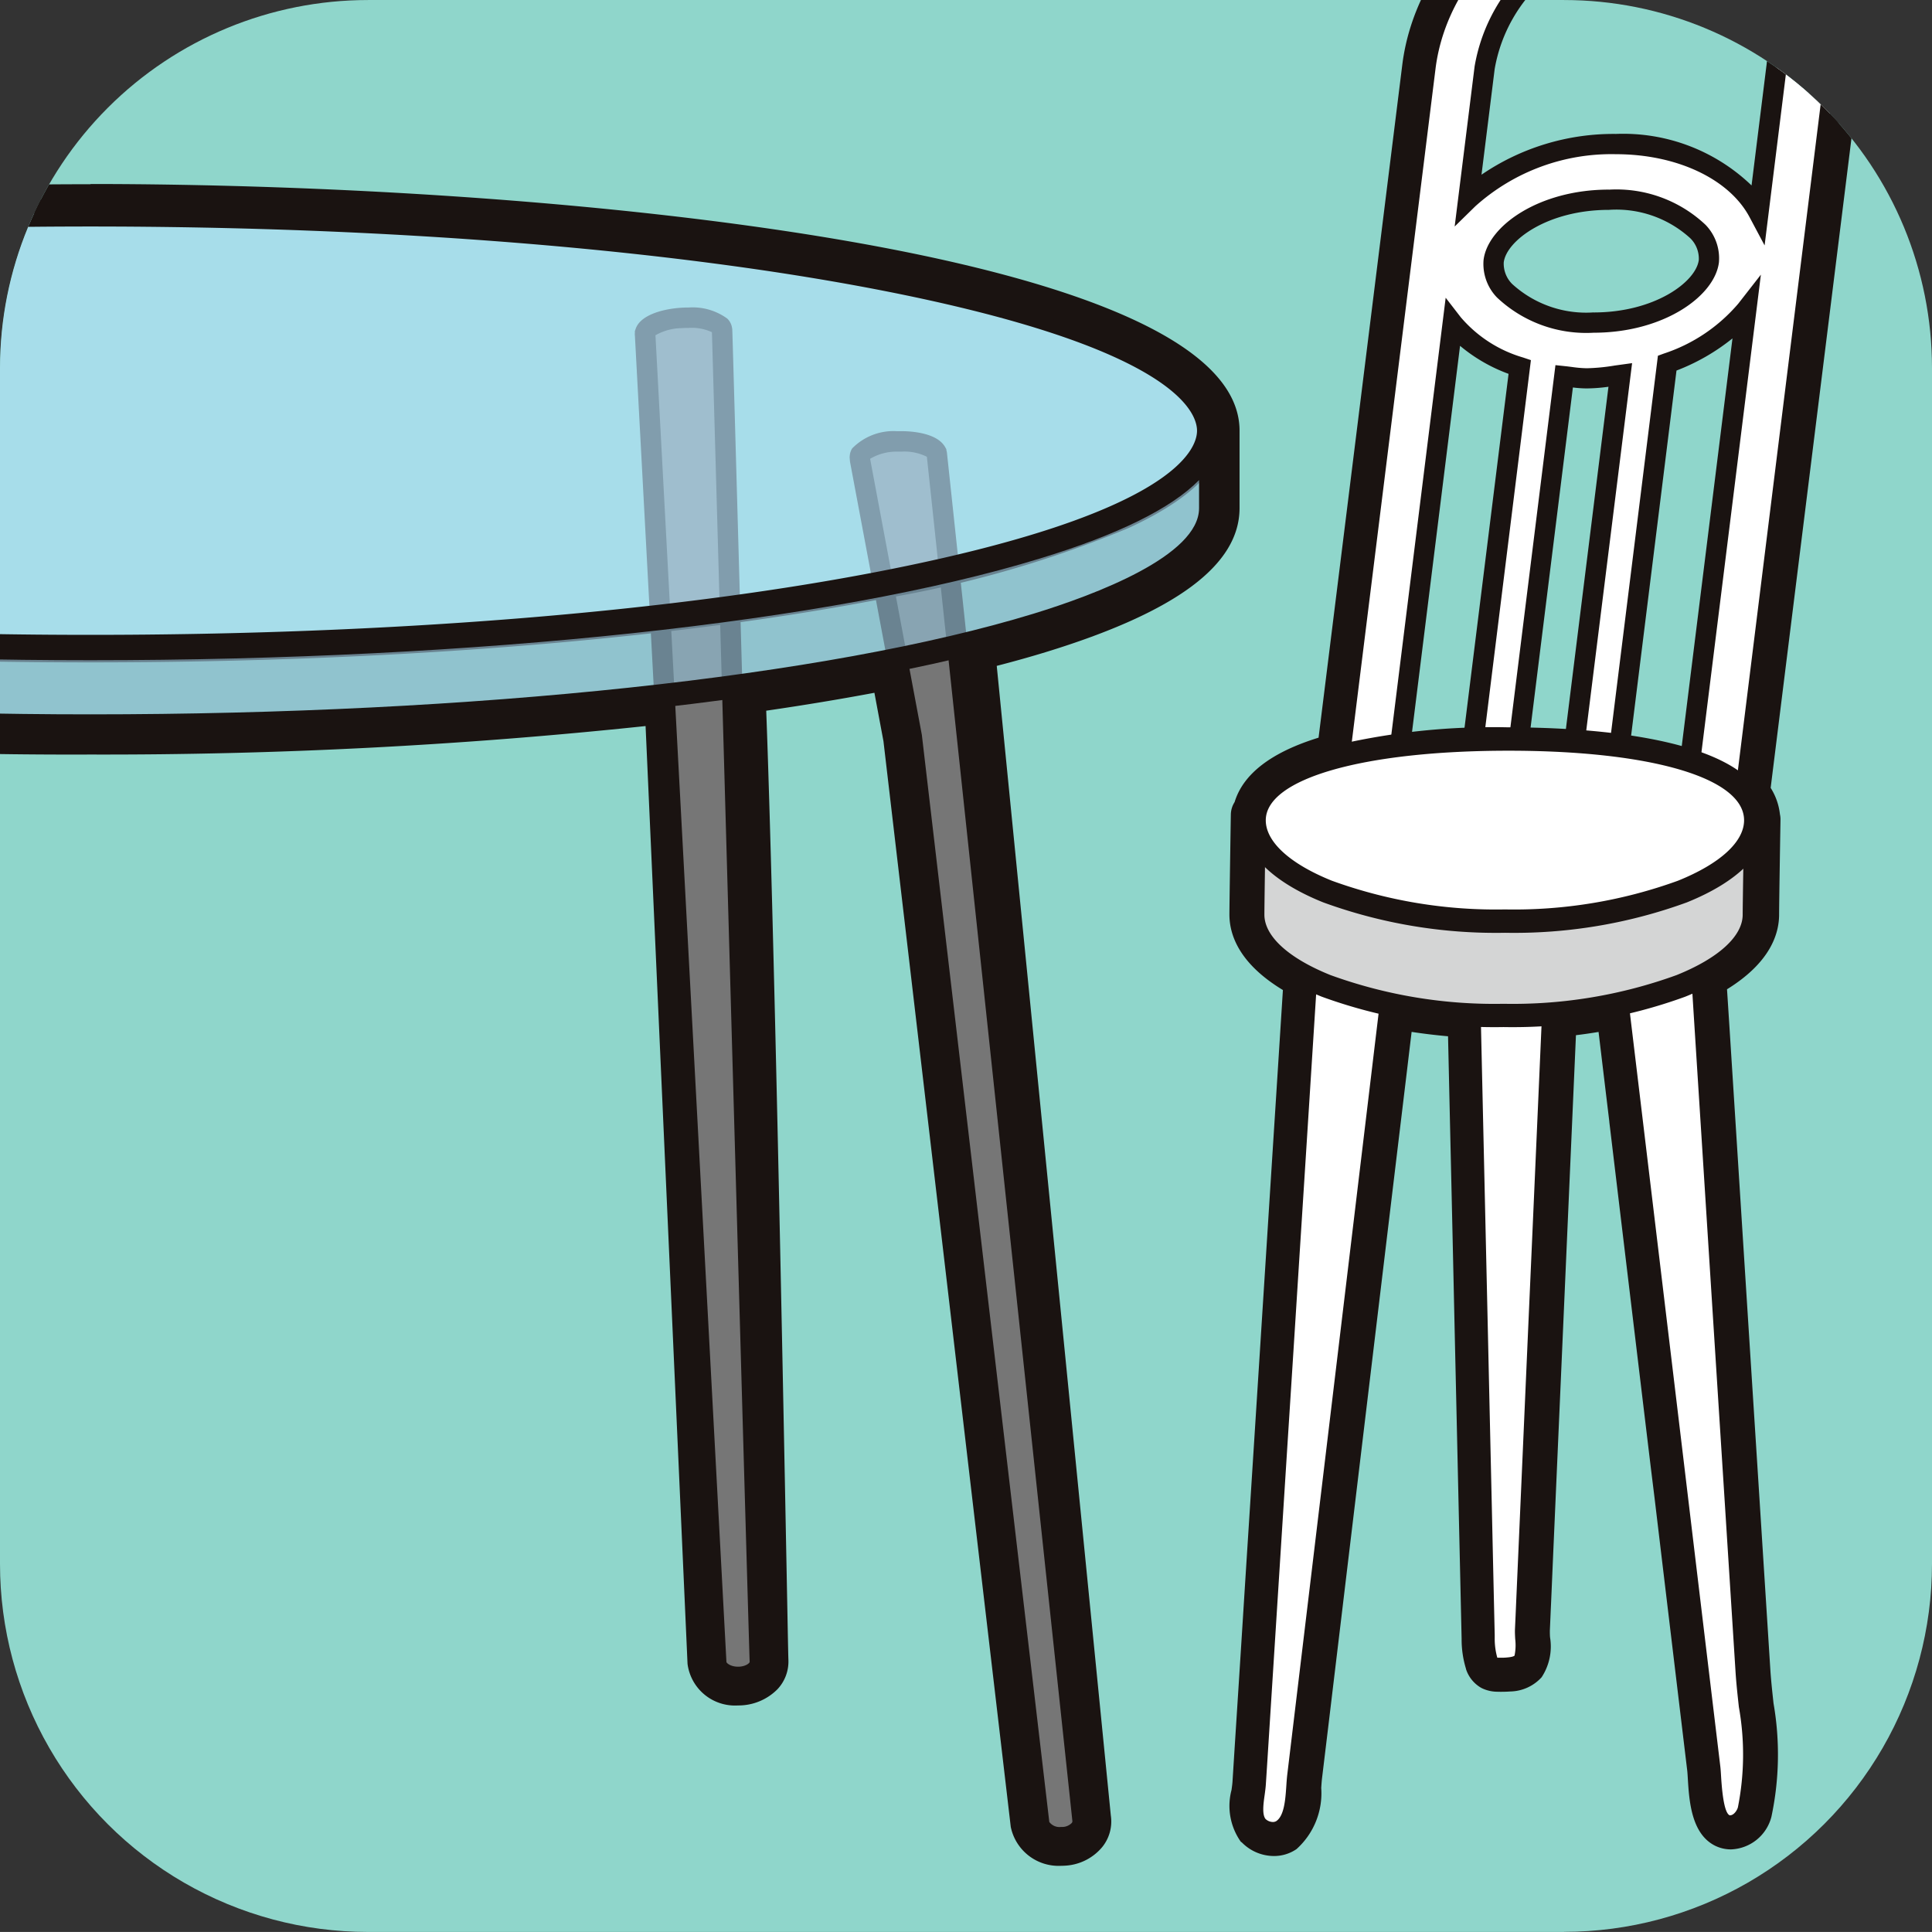
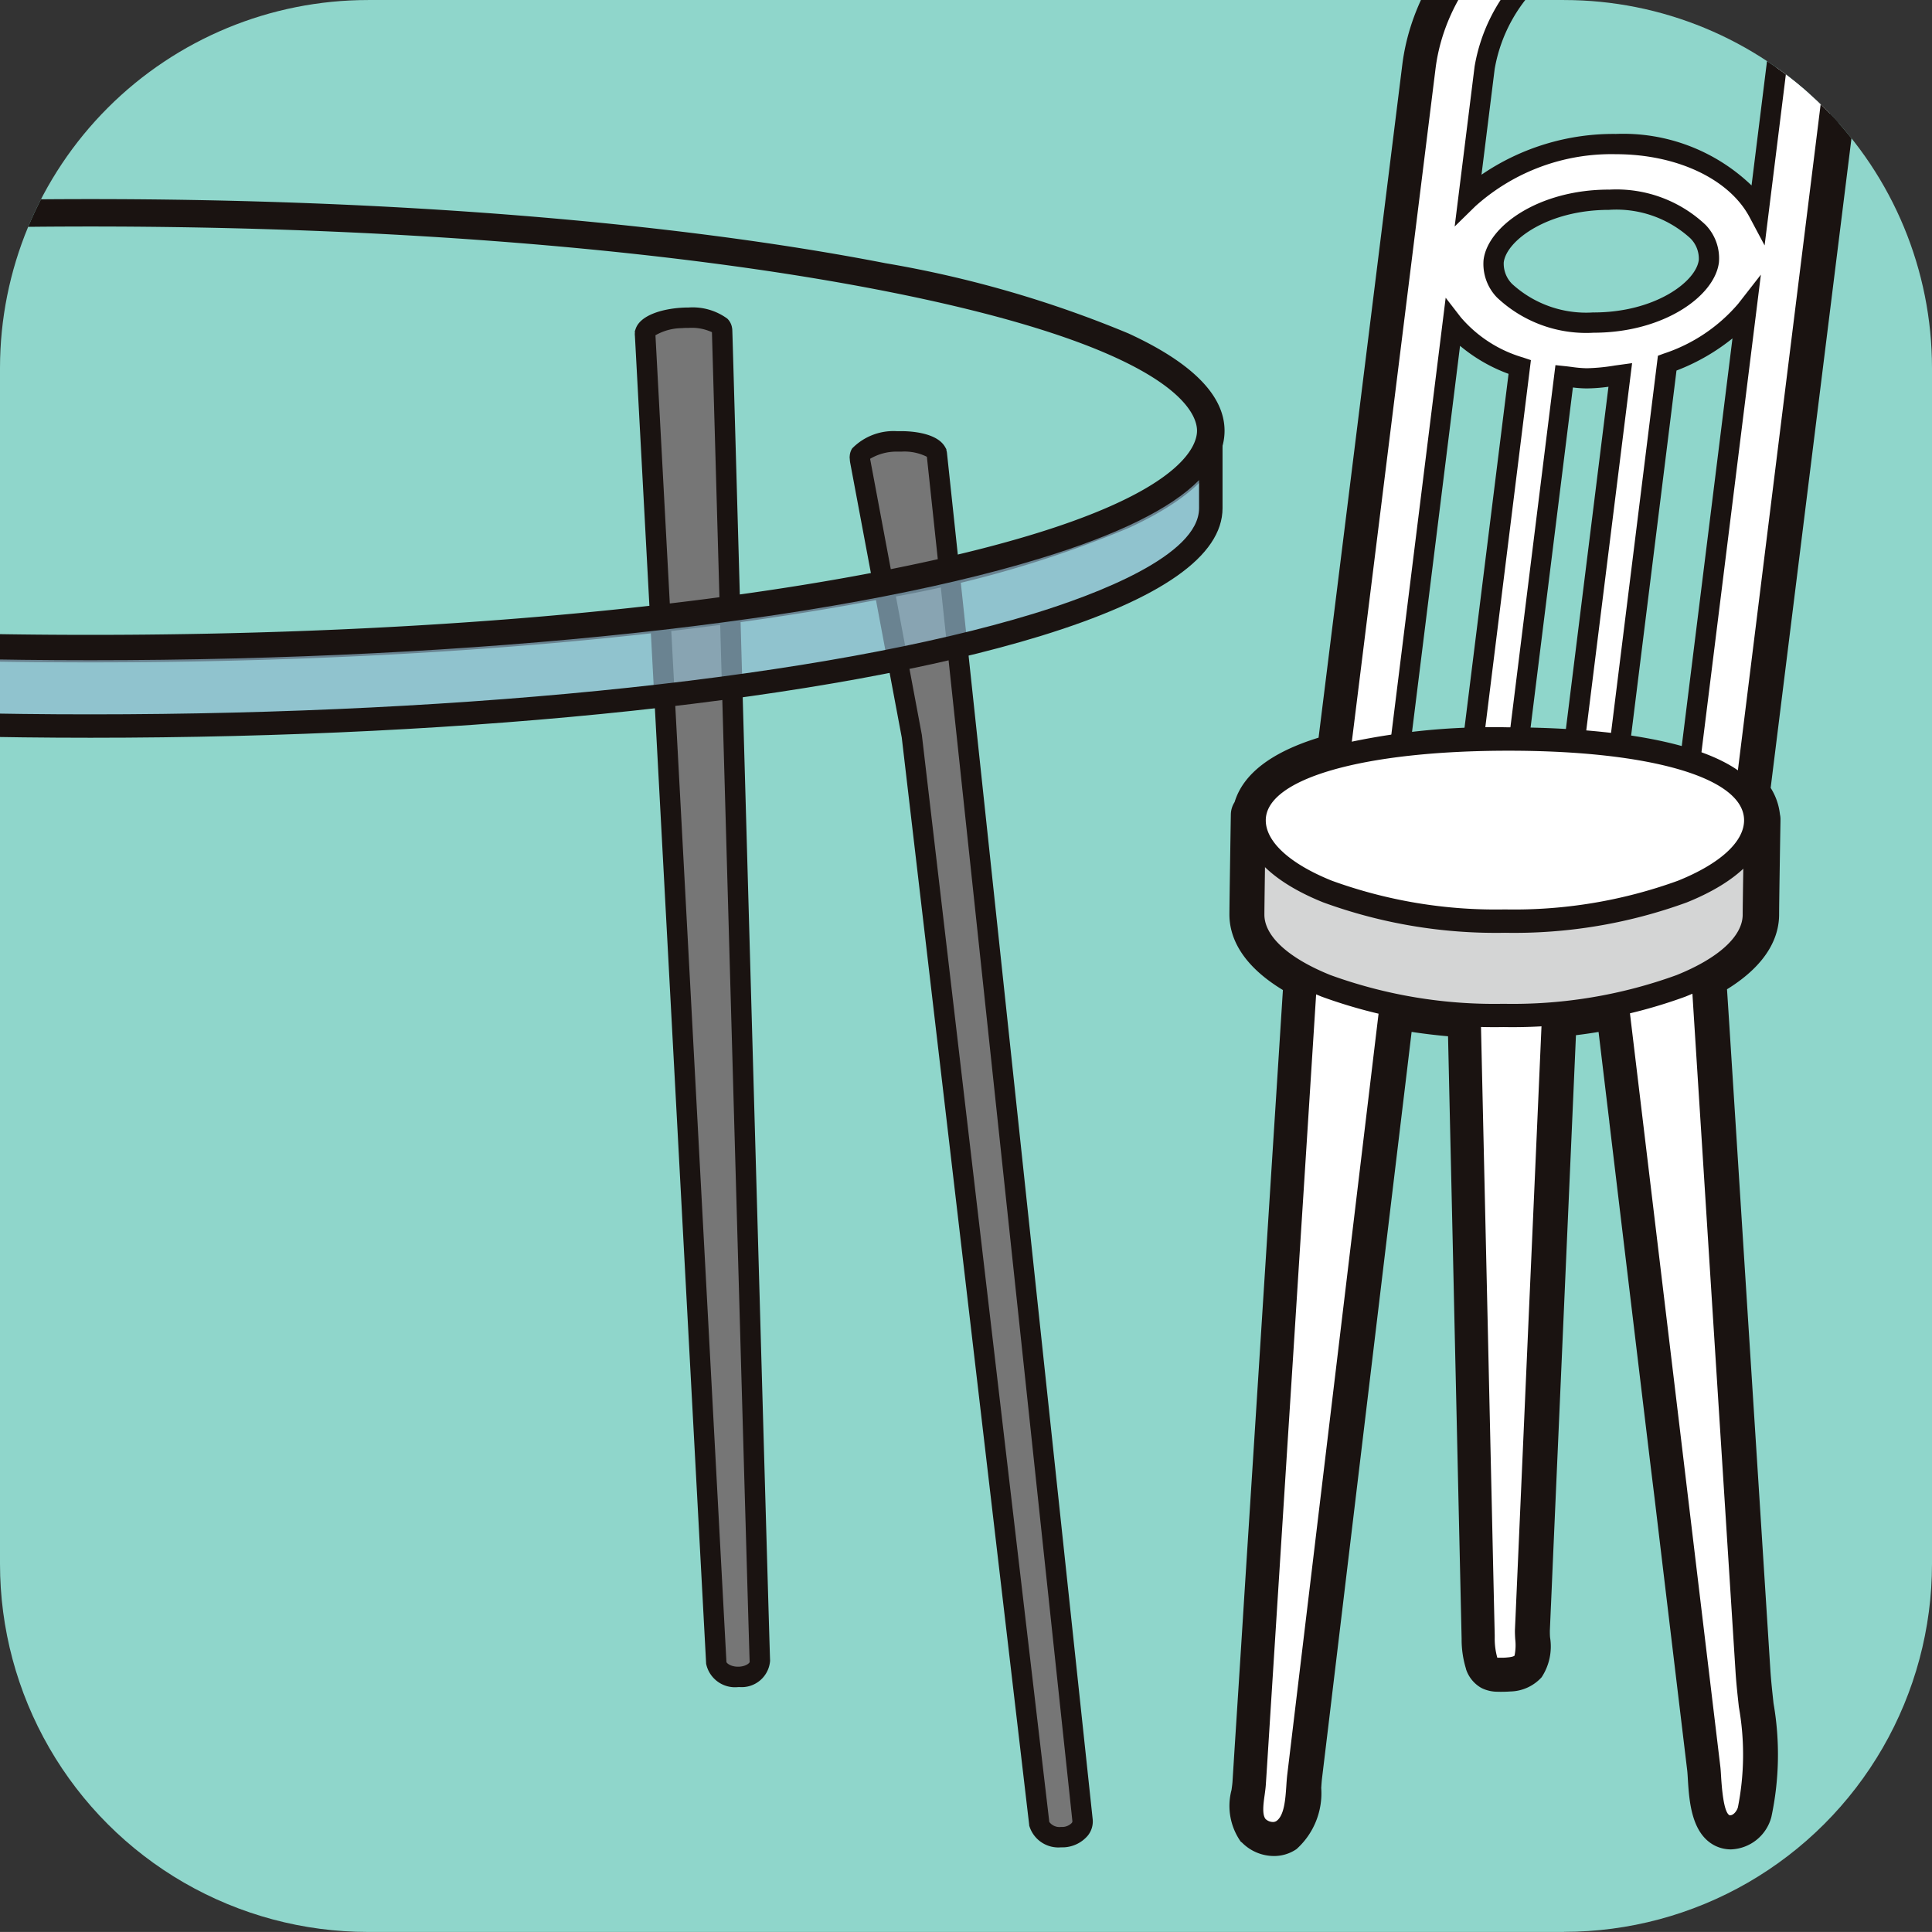
<svg xmlns="http://www.w3.org/2000/svg" width="81.415" height="81.413" viewBox="0 0 81.415 81.413">
  <rect x="0" y="0" width="81.415" height="81.413" fill="#333333" stroke="none" />
  <defs>
    <clipPath id="a">
      <path d="M86.044,184.412h-50.4A15.508,15.508,0,0,1,20.137,168.9V118.5A15.508,15.508,0,0,1,35.645,103h50.4A15.508,15.508,0,0,1,101.552,118.5v50.4a15.508,15.508,0,0,1-15.508,15.508" transform="translate(-20.137 -102.999)" fill="#8fd6cb" />
    </clipPath>
    <clipPath id="b">
-       <rect width="94.421" height="18.368" fill="none" />
-     </clipPath>
+       </clipPath>
    <clipPath id="c">
      <rect width="94.421" height="12.445" fill="none" />
    </clipPath>
  </defs>
  <g clip-path="url(#a)">
    <path d="M86.044,184.412h-50.4A15.508,15.508,0,0,1,20.137,168.9V118.5A15.508,15.508,0,0,1,35.645,103h50.4A15.508,15.508,0,0,1,101.552,118.5v50.4a15.508,15.508,0,0,1-15.508,15.508" transform="translate(-20.137 -102.999)" fill="#8fd6cb" />
    <path d="M61.463,100.157a8.88,8.88,0,0,1,6.7,2.884,8.017,8.017,0,0,1,1.927,6.391l-3.76,30.221a2.612,2.612,0,0,1,.391,1.114.973.973,0,0,1,.022.261v0q0,.022,0,.044c-.009.547-.057,3.471-.057,3.918,0,.844-.4,2.042-2.195,3.15l.1,1.548q.146,2.295.291,4.57.489,7.71.981,15.418.113,1.785.227,3.57t.227,3.568c.028.443.08.916.134,1.416a12.6,12.6,0,0,1-.091,4.79,1.83,1.83,0,0,1-1.7,1.366,1.58,1.58,0,0,1-.193-.012,1.485,1.485,0,0,1-.46-.134l-.011-.005c-1.013-.5-1.1-1.9-1.157-2.834-.008-.136-.016-.265-.025-.339q-.692-5.758-1.381-11.522L61.28,168.3q-.876-7.281-1.748-14.562l0-.017q-.138-1.144-.275-2.288l-.179-1.495c-.322.053-.639.1-.953.137L57.2,171.156q-.031.7-.061,1.4-.031.733-.063,1.465c-.009.189-.017.376-.025.563s-.017.394-.026.591c0,.056,0,.174.009.278a2.363,2.363,0,0,1-.355,1.678,1.833,1.833,0,0,1-1.314.6,5.423,5.423,0,0,1-.559.011,1.515,1.515,0,0,1-.624-.139,1,1,0,0,1-.125-.071,1.415,1.415,0,0,1-.565-.743l0-.012a4.21,4.21,0,0,1-.185-1.271q-.031-1.353-.061-2.712-.031-1.387-.063-2.772-.083-3.735-.168-7.465-.083-3.806-.171-7.609-.033-1.435-.065-2.87-.022-.978-.044-1.957-.787-.07-1.535-.185l-.028.235q-.087.722-.173,1.446-.2,1.661-.4,3.321-.178,1.483-.356,2.966l-1.781,14.848q-.188,1.573-.377,3.146t-.377,3.146l-.286,2.369c-.012.1-.021.24-.031.384a3.163,3.163,0,0,1-1.042,2.577,1.67,1.67,0,0,1-.956.291,1.9,1.9,0,0,1-1.341-.566L44,184.06a2.615,2.615,0,0,1-.389-2.179c.017-.127.034-.246.04-.334l.093-1.474q.175-2.714.346-5.422l.021-.338q.118-1.868.238-3.737.112-1.749.223-3.5.117-1.836.234-3.669.124-1.958.249-3.916.216-3.405.434-6.81l.287-4.509c-1.845-1.116-2.254-2.327-2.254-3.181,0-.442.057-4.058.06-4.212a1,1,0,0,1,.159-.527c.361-1.189,1.548-2.1,3.538-2.714l3.528-28.358C51.431,104.206,56.21,100.157,61.463,100.157Zm3.262,40.94q-.006-.046-.007-.094a.792.792,0,0,0-.225-.466,1.006,1.006,0,0,1-.211-.75l3.808-30.6a6.032,6.032,0,0,0-1.439-4.812,6.78,6.78,0,0,0-5.187-2.2,8.961,8.961,0,0,0-5.752,2.155,8.057,8.057,0,0,0-2.9,5.109L49.2,138.452a1.006,1.006,0,0,1-.749.85c-1.666.425-2.713,1.038-2.8,1.639a1.007,1.007,0,0,1-.055.213c-.015.935-.054,3.49-.054,3.839,0,.516.652,1.158,1.745,1.716a1.006,1.006,0,0,1,.544.981c-.006.068-.01.136-.013.2l-.313,4.918q-.219,3.406-.434,6.809-.125,1.958-.249,3.916-.116,1.834-.234,3.669-.111,1.748-.223,3.5-.119,1.868-.238,3.736l-.021.338-.094,1.477.071-.595q.189-1.573.377-3.146l1.781-14.849q.179-1.483.356-2.965.2-1.661.4-3.32.086-.722.173-1.447.078-.646.155-1.291a1.006,1.006,0,0,1,1.2-.866,22.265,22.265,0,0,0,3.244.406,1.006,1.006,0,0,1,.95.981q.033,1.436.065,2.872t.065,2.87q.086,3.806.171,7.61.086,3.73.168,7.465.008.367.017.735L56.13,149.6c0-.082.007-.168.012-.252s.007-.153.01-.228a1.006,1.006,0,0,1,.924-.961,21.349,21.349,0,0,0,2.664-.392,1.006,1.006,0,0,1,1.2.864q.154,1.28.308,2.561.137,1.144.275,2.288l0,.018q.873,7.281,1.748,14.562l.149,1.245q.417,3.48.834,6.961-.092-1.445-.184-2.889-.114-1.785-.227-3.57-.492-7.708-.981-15.417-.147-2.275-.292-4.571l-.138-2.176a1.006,1.006,0,0,1,.54-.956c1.059-.551,1.691-1.184,1.691-1.693C64.668,144.522,64.715,141.647,64.725,141.1Z" transform="translate(8.286 -106.452)" fill="#1a1311" />
    <path d="M59.073,100.611c-4.751,0-9.1,3.664-9.654,8.143L45.47,140.51h2.49l2.609-20.982a5.893,5.893,0,0,0,2.824,1.839l-2.361,18.977a.809.809,0,0,0,.846.906,1.092,1.092,0,0,0,1.072-.906l2.313-18.592a8.807,8.807,0,0,0,.95.089,9.886,9.886,0,0,0,1.413-.144l-2.319,18.647a.809.809,0,0,0,.846.906,1.093,1.093,0,0,0,1.074-.906l2.379-19.137a7.457,7.457,0,0,0,3.332-2.244l-2.68,21.547h2.49l3.95-31.756c.558-4.479-2.873-8.143-7.625-8.143m-2.567,18.882c-2.674,0-4.364-1.365-4.213-2.587s2.184-2.587,4.856-2.587,4.366,1.362,4.213,2.587-2.184,2.587-4.856,2.587m6.944-4.645c-.9-1.695-3.179-2.877-6.01-2.877a9.023,9.023,0,0,0-6.218,2.313l.689-5.529a6.975,6.975,0,0,1,6.869-5.795,5.171,5.171,0,0,1,5.427,5.795Z" transform="translate(10.646 -105.901)" fill="#fff" />
    <path d="M59.339,100.418a8.3,8.3,0,0,1,6.262,2.688,7.443,7.443,0,0,1,1.786,5.935l-4,32.131H60.04l2.585-20.777a8.726,8.726,0,0,1-2.359,1.355l-2.347,18.881a1.51,1.51,0,0,1-1.5,1.281,1.3,1.3,0,0,1-.979-.427,1.2,1.2,0,0,1-.291-.96l2.25-18.092a7.009,7.009,0,0,1-.92.07,4.775,4.775,0,0,1-.579-.04l-2.26,18.169a1.509,1.509,0,0,1-1.5,1.281,1.3,1.3,0,0,1-.979-.427,1.2,1.2,0,0,1-.291-.96l2.319-18.637a6.831,6.831,0,0,1-2.044-1.181L48.6,141.172H45.252l4.009-32.236C49.846,104.239,54.367,100.418,59.339,100.418Zm3.3,39.9,3.9-31.381a6.6,6.6,0,0,0-1.579-5.263,7.35,7.35,0,0,0-5.621-2.4c-4.555,0-8.7,3.485-9.229,7.768l-3.89,31.276h1.628l2.691-21.636.634.82A5.466,5.466,0,0,0,53.8,121.2l.331.111-2.4,19.324a.356.356,0,0,0,.084.288.441.441,0,0,0,.338.138.669.669,0,0,0,.648-.531l2.364-19.008.417.044c.095.01.188.022.281.034a4.924,4.924,0,0,0,.625.053,8.119,8.119,0,0,0,1.18-.115l.727-.1L56,140.631a.356.356,0,0,0,.084.288.441.441,0,0,0,.338.138.67.67,0,0,0,.65-.531l2.411-19.4.245-.09a6.99,6.99,0,0,0,3.142-2.106l.952-1.221-2.812,22.6Zm-3.59-37.551a5.956,5.956,0,0,1,4.554,1.952,5.42,5.42,0,0,1,1.3,4.323l-.924,7.435-.635-1.193c-.857-1.61-3.067-2.651-5.632-2.651a8.579,8.579,0,0,0-5.919,2.19l-.875.857.84-6.744A7.413,7.413,0,0,1,59.046,102.766Zm4.38,11.181.623-5.011a4.576,4.576,0,0,0-1.09-3.651,5.114,5.114,0,0,0-3.913-1.663,6.536,6.536,0,0,0-6.445,5.42l-.555,4.454a9.86,9.86,0,0,1,5.66-1.718A7.8,7.8,0,0,1,63.426,113.947Zm-6.012.179a5.473,5.473,0,0,1,4.076,1.485,2.029,2.029,0,0,1,.561,1.582c-.179,1.43-2.343,2.962-5.28,2.962A5.474,5.474,0,0,1,52.7,118.67a2.032,2.032,0,0,1-.564-1.582C52.312,115.657,54.477,114.125,57.414,114.125Zm-.642,5.175c2.574,0,4.316-1.289,4.431-2.213a1.209,1.209,0,0,0-.354-.91,4.622,4.622,0,0,0-3.435-1.2c-2.574,0-4.316,1.289-4.431,2.213a1.212,1.212,0,0,0,.356.911A4.623,4.623,0,0,0,56.771,119.3Z" transform="translate(10.382 -106.135)" fill="#1a1311" />
    <path d="M44.185,158.278c-.379-.432-.135-1.245-.1-1.783.033-.492.064-.986.1-1.478l.366-5.762L45,142.021q.243-3.791.483-7.582.219-3.406.434-6.811.156-2.452.312-4.909c.04-.629.08-1.26.122-1.889l3.642.689c.013,0-.1.809-.1.851q-.239,2.007-.481,4.012-.375,3.143-.753,6.287l-.89,7.423-.89,7.425q-.379,3.147-.755,6.293c-.1.789-.188,1.577-.284,2.366-.082.68-.011,1.821-.642,2.255a.822.822,0,0,1-1.015-.151" transform="translate(8.832 -81.333)" fill="#fff" />
    <path d="M45.045,159.208a1.316,1.316,0,0,1-.931-.393L44.1,158.8a2.092,2.092,0,0,1-.251-1.713c.019-.139.037-.271.044-.38q.047-.7.09-1.4l.831-13.079q.243-3.791.483-7.582.219-3.4.434-6.807l.319-5.021c.038-.594.075-1.189.115-1.783a.43.43,0,0,1,.509-.394l3.642.689c.176.029.386.158.338.6-.009.079-.021.183-.035.29-.024.193-.051.39-.059.442q-.127,1.065-.255,2.13-.113.939-.225,1.877-.188,1.572-.377,3.144t-.377,3.143L47.543,147.8q-.189,1.573-.378,3.146t-.378,3.147q-.071.592-.142,1.183t-.142,1.183c-.015.123-.025.269-.035.424a2.687,2.687,0,0,1-.79,2.134A1.116,1.116,0,0,1,45.045,159.208Zm-.309-.987a.457.457,0,0,0,.309.127.266.266,0,0,0,.148-.04c.334-.23.381-.924.419-1.482.011-.167.022-.324.039-.469q.071-.591.142-1.182t.142-1.184q.189-1.573.378-3.146t.378-3.147l1.781-14.848q.188-1.571.377-3.143t.377-3.143q.112-.938.225-1.877.128-1.067.256-2.134l0-.016c.006-.043.034-.245.058-.435l-2.776-.525q-.042.648-.083,1.3l-.319,5.017q-.216,3.41-.434,6.812-.239,3.791-.483,7.582l-.831,13.078c-.029.465-.059.932-.09,1.4-.009.139-.029.286-.05.441C44.647,157.572,44.584,158.032,44.737,158.222Z" transform="translate(8.594 -81.569)" fill="#1a1311" />
    <path d="M55.555,158.215a.476.476,0,0,0,.151.044.818.818,0,0,0,.8-.638c.523-1.792.035-4.023-.082-5.861q-.226-3.569-.454-7.137-.492-7.709-.981-15.417c-.177-2.776-.354-5.551-.534-8.375l-3.644.687q.419,3.482.835,6.962l1.75,14.58q.764,6.383,1.531,12.768c.064.545.024,2.093.627,2.388" transform="translate(17.139 -81.332)" fill="#fff" />
    <path d="M56.011,158.929h0a1.012,1.012,0,0,1-.123-.008.9.9,0,0,1-.283-.083c-.719-.351-.79-1.509-.841-2.353-.009-.152-.017-.282-.028-.372q-.765-6.368-1.526-12.733l0-.035-1.75-14.58q-.209-1.741-.418-3.481t-.418-3.481a.43.43,0,0,1,.347-.474l3.644-.687a.43.43,0,0,1,.508.4c.179,2.824.357,5.6.534,8.375q.488,7.709.981,15.417.113,1.784.227,3.567t.227,3.57c.029.457.081.935.137,1.442a12,12,0,0,1-.071,4.566A1.276,1.276,0,0,1,56.011,158.929ZM51.522,122.1q.185,1.541.37,3.082.209,1.74.418,3.481l1.754,14.615q.762,6.366,1.527,12.733c.014.115.022.257.032.421.061,1,.181,1.546.357,1.632a.045.045,0,0,0,.032,0c.118,0,.267-.156.319-.333a11.4,11.4,0,0,0,.041-4.232c-.056-.517-.11-1-.14-1.481q-.113-1.785-.227-3.57t-.227-3.568q-.492-7.708-.981-15.417c-.167-2.616-.334-5.233-.5-7.89Z" transform="translate(16.904 -81.568)" fill="#1a1311" />
    <path d="M49.044,151.582a.6.6,0,0,0,.217.038,3.865,3.865,0,0,0,.452-.009.868.868,0,0,0,.618-.235c.23-.281.1-.988.115-1.362s.035-.769.051-1.152l.126-2.869q.159-3.612.317-7.226.169-3.871.341-7.744l.286-6.5.153-3.5a1.436,1.436,0,0,1,.009-.2l-3.644.689.053,2.379.133,5.912.173,7.607q.083,3.735.168,7.465.06,2.745.124,5.487a3.266,3.266,0,0,0,.135.979.394.394,0,0,0,.173.235" transform="translate(13.825 -81.333)" fill="#fff" />
    <path d="M49.642,152.288q-.082,0-.164,0a1,1,0,0,1-.369-.073.431.431,0,0,1-.069-.038.818.818,0,0,1-.343-.462,3.688,3.688,0,0,1-.155-1.1l0-.119q-.062-2.684-.121-5.367-.086-3.731-.168-7.465l-.359-15.9a.43.43,0,0,1,.35-.432l3.644-.689a.43.43,0,0,1,.5.5c0,.045,0,.114,0,.12s0,.013,0,.019l-.439,9.995q-.085,1.935-.171,3.872t-.171,3.872q-.156,3.612-.317,7.226l-.126,2.869c-.015.383-.033.769-.051,1.153,0,.081,0,.2.01.326a1.885,1.885,0,0,1-.222,1.288,1.268,1.268,0,0,1-.917.391C49.864,152.283,49.75,152.288,49.642,152.288Zm-.134-.862c.048,0,.091,0,.134,0,.086,0,.179,0,.275-.011.263-.02.313-.072.317-.078a2.176,2.176,0,0,0,.028-.7c-.008-.147-.015-.286-.01-.409.018-.384.035-.769.051-1.151l.126-2.87q.159-3.612.317-7.225.085-1.936.171-3.872t.171-3.872l.424-9.652-2.753.52.351,15.534q.083,3.735.168,7.465.059,2.685.121,5.366l0,.121A2.92,2.92,0,0,0,49.508,151.425Z" transform="translate(13.589 -81.569)" fill="#1a1311" />
    <path d="M65.109,122.729c0,2.346-4.734,4.249-10.571,4.249s-10.571-1.9-10.571-4.249c0-.441.058-4.2.058-4.2s5.77-.053,10.513-.053c4.576,0,10.63.228,10.63.228s-.06,3.513-.06,4.02" transform="translate(8.821 -84.187)" fill="#d4d5d5" />
    <path d="M54.809,118.257c4.533,0,10.588.226,10.649.229a.493.493,0,0,1,.474.5c0,.035-.06,3.515-.06,4.012,0,1.349-1.209,2.579-3.406,3.461a21.214,21.214,0,0,1-7.658,1.28,21.215,21.215,0,0,1-7.659-1.28c-2.2-.883-3.4-2.112-3.4-3.461,0-.44.055-4.05.058-4.2a.493.493,0,0,1,.488-.485C44.349,118.31,50.118,118.257,54.809,118.257Zm10.13,1.2c-1.524-.053-6.358-.211-10.13-.211-3.9,0-8.543.036-10.028.049-.015,1.027-.05,3.369-.05,3.707,0,.907,1.016,1.835,2.787,2.547a20.22,20.22,0,0,0,7.291,1.209,20.22,20.22,0,0,0,7.29-1.209c1.771-.712,2.787-1.64,2.787-2.547C64.887,122.6,64.922,120.438,64.939,119.454Z" transform="translate(8.551 -84.458)" fill="#1a1311" />
    <path d="M65.135,120.483c0,2.346-4.732,4.249-10.571,4.249s-10.571-1.9-10.571-4.249,4.884-3.425,10.723-3.425,10.418,1.079,10.418,3.425" transform="translate(8.854 -85.916)" fill="#fff" />
    <path d="M54.988,116.836c3.281,0,10.911.382,10.911,3.917,0,1.349-1.209,2.579-3.4,3.461a21.214,21.214,0,0,1-7.659,1.28,21.213,21.213,0,0,1-7.658-1.28c-2.2-.883-3.406-2.112-3.406-3.461s1.187-2.39,3.528-3.066A29.026,29.026,0,0,1,54.988,116.836Zm-.153,7.673a20.22,20.22,0,0,0,7.291-1.209c1.771-.712,2.787-1.64,2.787-2.547,0-1.781-3.9-2.932-9.925-2.932-6.119,0-10.231,1.178-10.231,2.932,0,.906,1.016,1.835,2.787,2.547A20.22,20.22,0,0,0,54.835,124.509Z" transform="translate(8.583 -86.186)" fill="#1a1311" />
    <path d="M45.874,169.482l-6.136-57.531a.17.17,0,0,0-.031-.1v-.011a2.032,2.032,0,0,0-1.639-.443,2.074,2.074,0,0,0-1.531.525.258.258,0,0,0-.04.113l0,.024,0,.024v0l0,.053c0,.031.007.062.013.093l2.173,11.576,5.372,45.833a.9.9,0,0,0,1.008.567c.505-.04.866-.366.813-.729" transform="translate(-0.261 -92.797)" fill="#767676" />
    <path d="M45.2,170.88a1.278,1.278,0,0,1-1.333-.924l0-.027-5.37-45.819-2.17-11.562c-.005-.023-.01-.057-.014-.091L36.3,112.3l.007-.082a.688.688,0,0,1,.1-.289,2.437,2.437,0,0,1,1.877-.728c.067,0,.131,0,.2,0,.341,0,1.482.048,1.836.662l.057.1V112a.652.652,0,0,1,.029.152l6.134,57.517a.946.946,0,0,1-.208.722,1.408,1.408,0,0,1-1,.488C45.286,170.878,45.242,170.88,45.2,170.88Zm-.485-1.07a.534.534,0,0,0,.486.211l.065,0a.563.563,0,0,0,.393-.167c.032-.04.029-.063.028-.071l0-.017-6.13-57.477-.01-.013a2.113,2.113,0,0,0-1.062-.212q-.078,0-.158,0a2.176,2.176,0,0,0-1.16.3c0,.007,0,.014,0,.021L39.344,124Z" transform="translate(-0.497 -93.032)" fill="#1a1311" />
    <path d="M37.243,165.634c-.053-1.325-1.586-56.027-1.59-56.056l-.009-.042v-.009a.254.254,0,0,0-.08-.148,2.334,2.334,0,0,0-1.628-.326c-.8.055-1.422.315-1.517.6l0,.011a.157.157,0,0,0-.011.1l0,.013,3,55.954c.029.346.459.616.968.6.492-.02.879-.3.866-.649Z" transform="translate(-5.226 -95.656)" fill="#767676" />
    <path d="M36.563,166.987A1.242,1.242,0,0,1,35.22,166v-.013l-3-55.934a.646.646,0,0,1,0-.159l-.007-.033.037-.109c.192-.572,1.1-.835,1.895-.89.115-.008.231-.012.344-.012a2.477,2.477,0,0,1,1.624.469.679.679,0,0,1,.2.393l.007.039c.006.036.006.036.387,13.572.467,16.581,1.173,41.639,1.208,42.533l0,.03a1.2,1.2,0,0,1-1.278,1.1Zm-.487-1.06c.009.054.183.2.487.2H36.6c.3-.012.455-.157.454-.2l0-.029c-.036-.907-.742-25.968-1.209-42.551-.2-7.128-.361-12.828-.38-13.457a2.025,2.025,0,0,0-.975-.18c-.093,0-.189,0-.284.01a2.285,2.285,0,0,0-1.121.3Z" transform="translate(-5.464 -95.892)" fill="#1a1311" />
    <g transform="translate(-43.395 8.964)" opacity="0.67">
      <g transform="translate(0)">
        <g clip-path="url(#b)">
-           <path d="M94.966,116.232c0,5.07-21.137,9.182-47.211,9.182S.546,121.3.546,116.232s21.137-9.186,47.209-9.186,47.211,4.113,47.211,9.186" transform="translate(-0.546 -107.046)" fill="#b3e1f9" />
-         </g>
+           </g>
      </g>
    </g>
    <path d="M48.073,126.313c-12.646,0-24.54-.959-33.492-2.7a47.12,47.12,0,0,1-10.249-2.961c-2.686-1.235-4.048-2.615-4.048-4.1s1.362-2.867,4.048-4.1a47.1,47.1,0,0,1,10.249-2.962c8.953-1.742,20.847-2.7,33.492-2.7s24.542.959,33.494,2.7a47.108,47.108,0,0,1,10.249,2.962c2.686,1.236,4.048,2.616,4.048,4.1s-1.362,2.866-4.048,4.1a47.12,47.12,0,0,1-10.249,2.961C72.615,125.354,60.72,126.313,48.073,126.313Zm0-18.368c-12.573,0-24.389.952-33.271,2.68-12.395,2.412-13.358,5.145-13.358,5.926s.963,3.512,13.358,5.923c8.882,1.727,20.7,2.679,33.271,2.679s24.391-.951,33.273-2.679c12.395-2.411,13.358-5.143,13.358-5.923s-.963-3.514-13.358-5.926C72.464,108.9,60.648,107.945,48.073,107.945Z" transform="translate(-44.261 -98.4)" fill="#1a1311" />
    <g transform="translate(-43.395 18.151)" opacity="0.67">
      <g transform="translate(0)">
        <g clip-path="url(#c)">
          <path d="M94.966,111.193v3.263c0,1.808-2.687,3.493-7.33,4.92-8.373,2.561-23.1,4.262-39.881,4.262-15.823,0-29.831-1.515-38.4-3.841-5.547-1.5-8.814-3.351-8.814-5.341v-3.263c0,1.991,3.267,3.839,8.814,5.343,8.564,2.324,22.572,3.839,38.4,3.839,16.778,0,31.508-1.7,39.881-4.269,4.643-1.418,7.33-3.1,7.33-4.913" transform="translate(-0.546 -111.193)" fill="#91bacf" />
        </g>
      </g>
    </g>
    <path d="M.324,111.193h.986c0,1.637,3.08,3.411,8.45,4.867,8.819,2.393,23.124,3.822,38.266,3.822,16.209,0,31.064-1.588,39.737-4.247,2.608-.8,6.982-2.432,6.982-4.442h.986v3.263c0,2.012-2.583,3.826-7.678,5.391-8.771,2.682-23.734,4.284-40.026,4.284-15.227,0-29.629-1.442-38.524-3.858-6.09-1.651-9.178-3.608-9.178-5.816Zm47.7,11.952c16.2,0,31.055-1.585,39.737-4.24,2.607-.8,6.981-2.444,6.981-4.449v-1.182c-1.181,1.2-3.418,2.3-6.693,3.3-8.761,2.686-23.724,4.29-40.025,4.29-15.224,0-29.626-1.441-38.524-3.856-4.1-1.112-6.84-2.363-8.192-3.736v1.18c0,1.636,3.08,3.409,8.45,4.865C18.575,121.715,32.88,123.145,48.026,123.145Z" transform="translate(-44.213 -93.042)" fill="#1a1311" />
-     <path d="M48.421,107.709c26.074,0,47.209,4.114,47.209,9.184a2.012,2.012,0,0,1-.217.842,2.012,2.012,0,0,0,.217-.842v3.263c0,1.808-2.685,3.5-7.328,4.92-.921.281-1.932.552-3,.811l4.92,49.544c.053.363-.308.689-.813.727a.754.754,0,0,1-.1,0,.868.868,0,0,1-.908-.571l-5.374-45.831h0l-.607-3.234c-2.067.416-4.335.8-6.772,1.13.434,10.615.944,40.311.975,41.066l0,.038c.013.346-.374.629-.868.649H75.7c-.483,0-.886-.261-.915-.6L72.965,128a212.1,212.1,0,0,1-24.544,1.34,205.047,205.047,0,0,1-27.1-1.668l-1.847,41.091c-.027.335-.43.6-.915.6h-.051c-.494-.02-.882-.3-.868-.649l0-.038c.031-.762.552-30.719.99-41.405q-3.363-.532-6.169-1.176l-.68,3.615h0L6.415,175.534a.868.868,0,0,1-.908.572c-.033,0-.066,0-.1,0-.505-.038-.866-.363-.813-.727l4.991-50c-5.268-1.482-8.375-3.278-8.375-5.214v-3.263a2.011,2.011,0,0,0,.222.855,2.011,2.011,0,0,1-.222-.855c0-5.07,21.137-9.184,47.211-9.184m0-1.209C28.959,106.5,0,109.269,0,116.893v3.263c0,2.4,2.711,4.4,8.282,6.094L3.391,175.255a1.69,1.69,0,0,0,.374,1.274,2.175,2.175,0,0,0,1.548.778l.047,0,.146,0a2.041,2.041,0,0,0,2.1-1.571l5.385-45.9.434-2.308c1.249.264,2.574.514,3.963.749-.337,8.98-.707,28.07-.871,36.415-.044,2.3-.073,3.759-.08,3.919a1.726,1.726,0,0,0,.459,1.263,2.256,2.256,0,0,0,1.568.682h0a2.04,2.04,0,0,0,2.215-1.7l1.792-39.821a209.891,209.891,0,0,0,25.946,1.506,217,217,0,0,0,23.394-1.2l1.768,39.52a2.014,2.014,0,0,0,2.122,1.752,2.311,2.311,0,0,0,1.668-.684,1.7,1.7,0,0,0,.461-1.225c-.009-.2-.035-1.668-.08-3.981-.159-8.251-.523-27.118-.855-36.029,1.6-.233,3.123-.485,4.559-.755l.381,2.04L87.2,175.732a2.057,2.057,0,0,0,2.109,1.639h.047l.146-.007a2.188,2.188,0,0,0,1.551-.782,1.711,1.711,0,0,0,.363-1.334l-4.807-48.443c.747-.193,1.422-.383,2.047-.574,5.509-1.688,8.185-3.675,8.185-6.076v-3.263c0-7.624-28.956-10.393-48.419-10.393" transform="translate(-44.606 -98.745)" fill="#1a1311" />
  </g>
</svg>